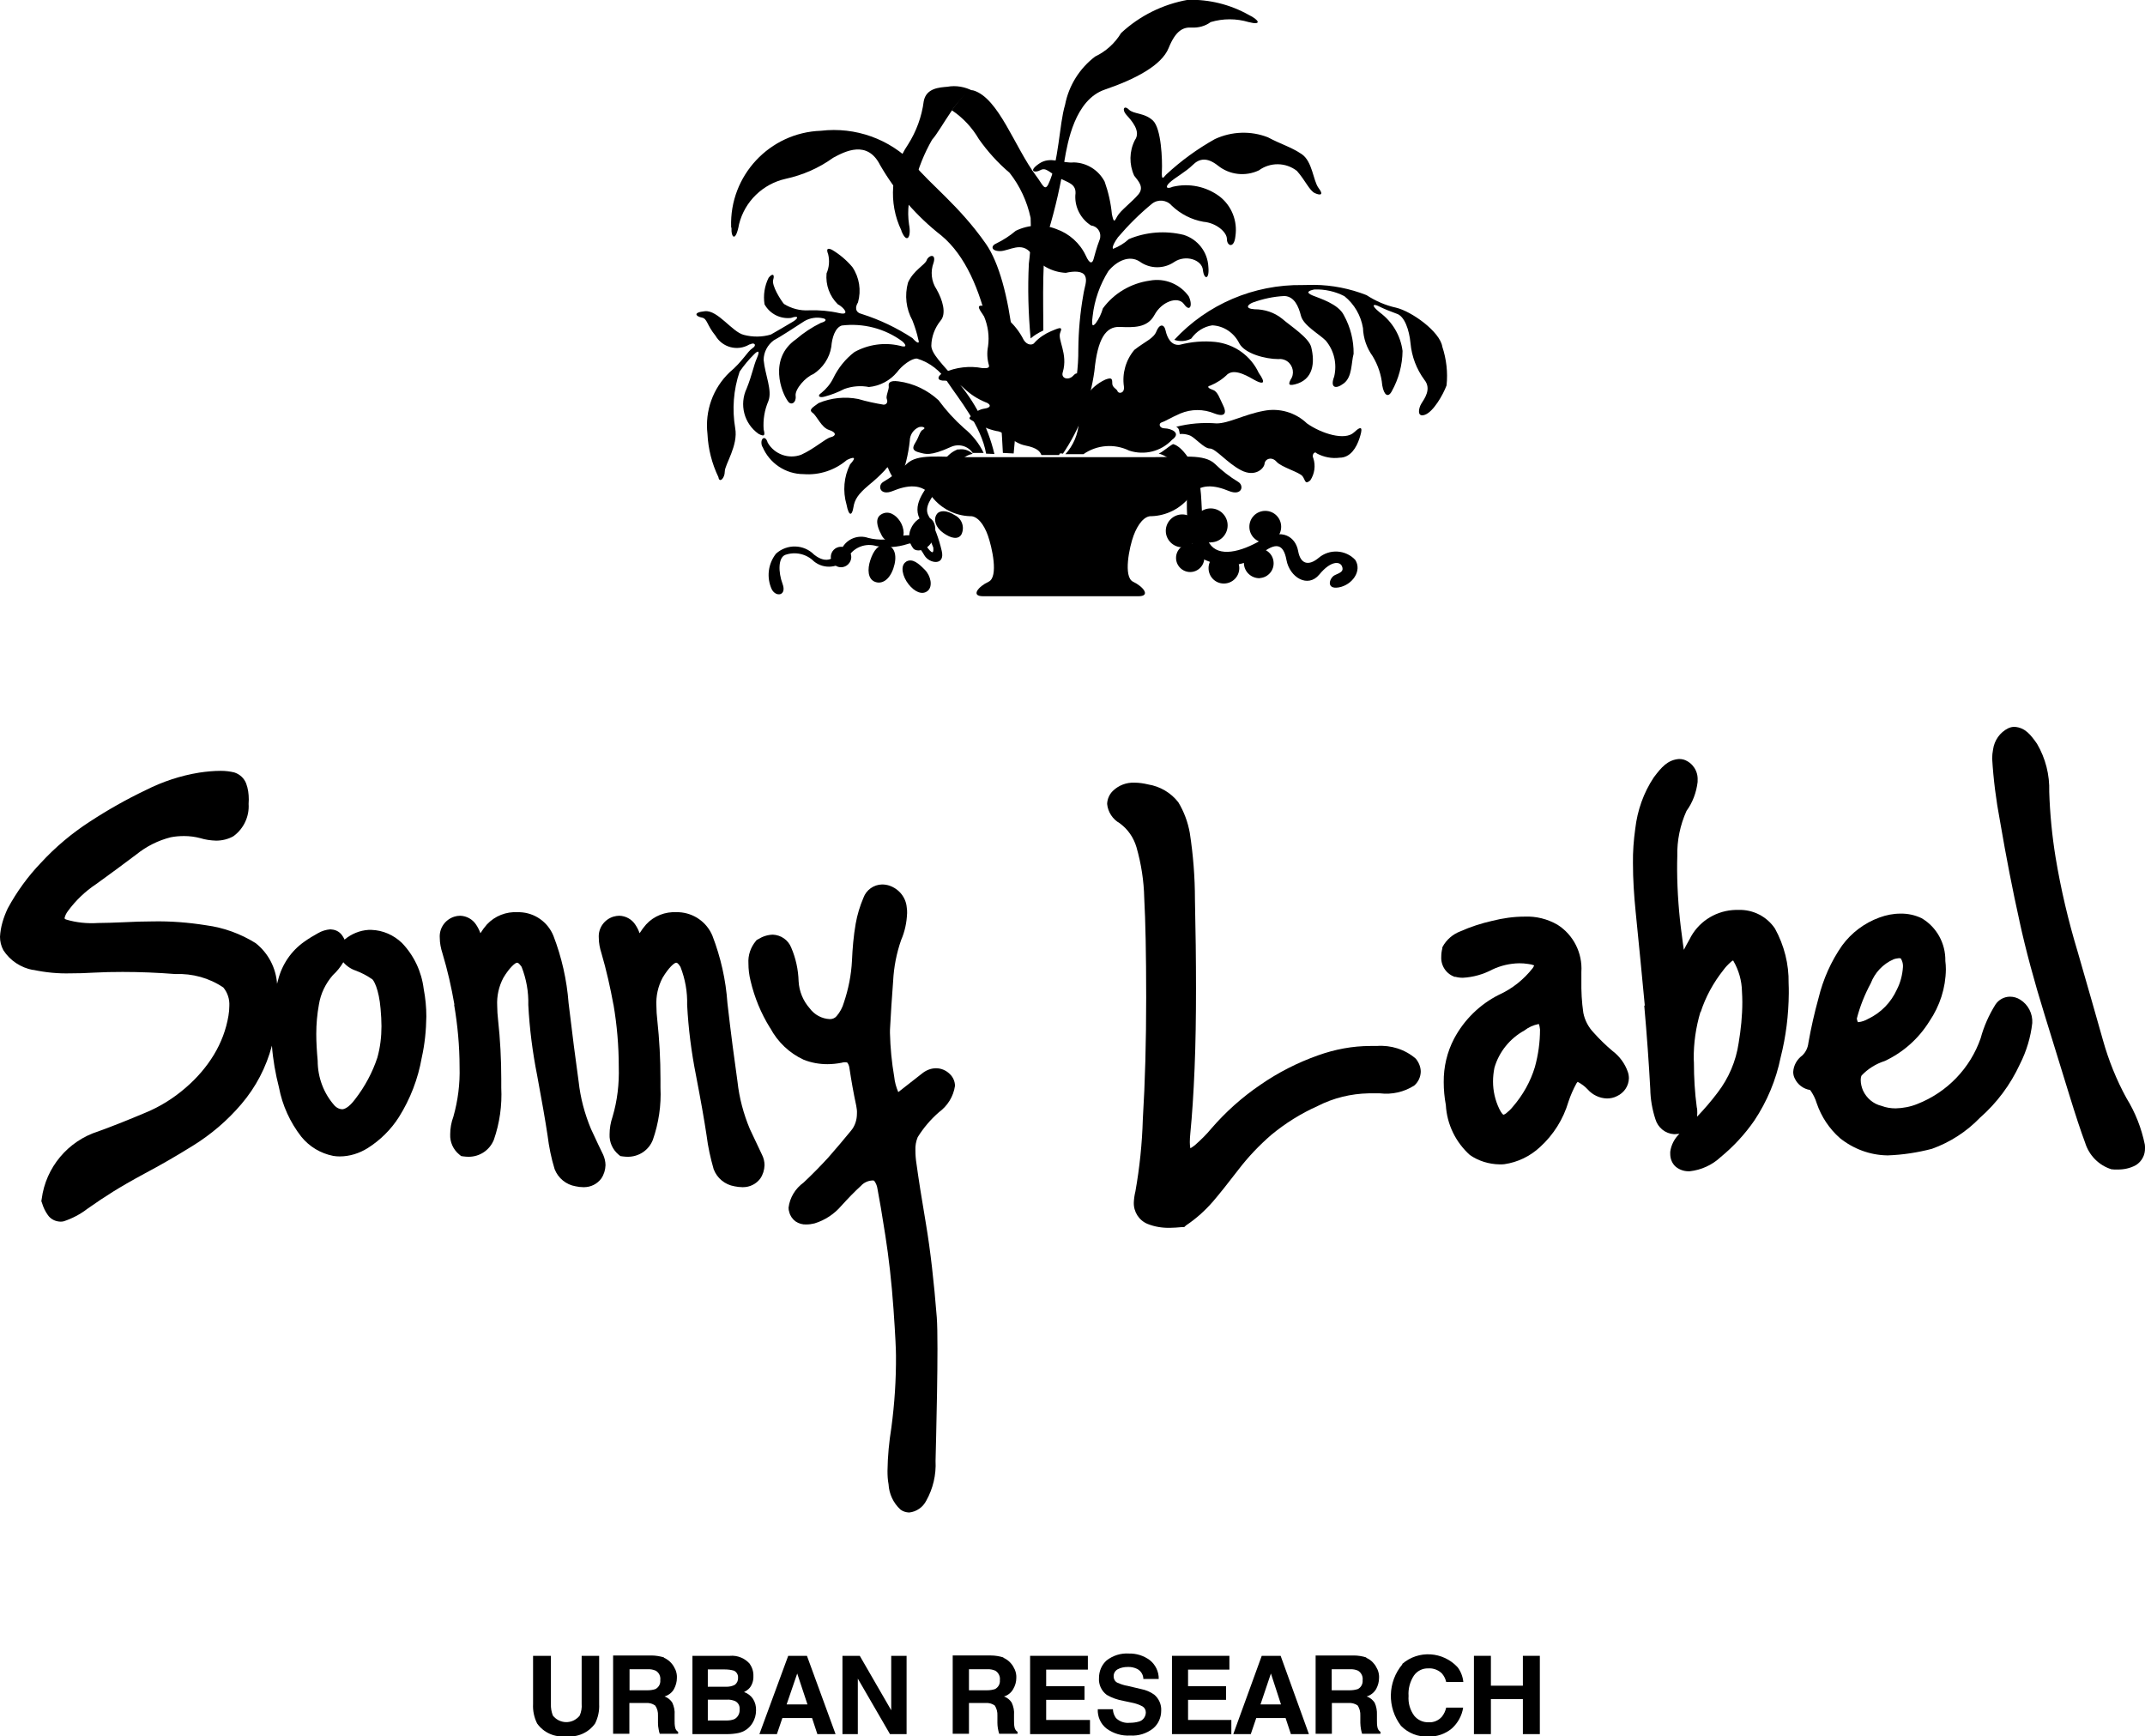
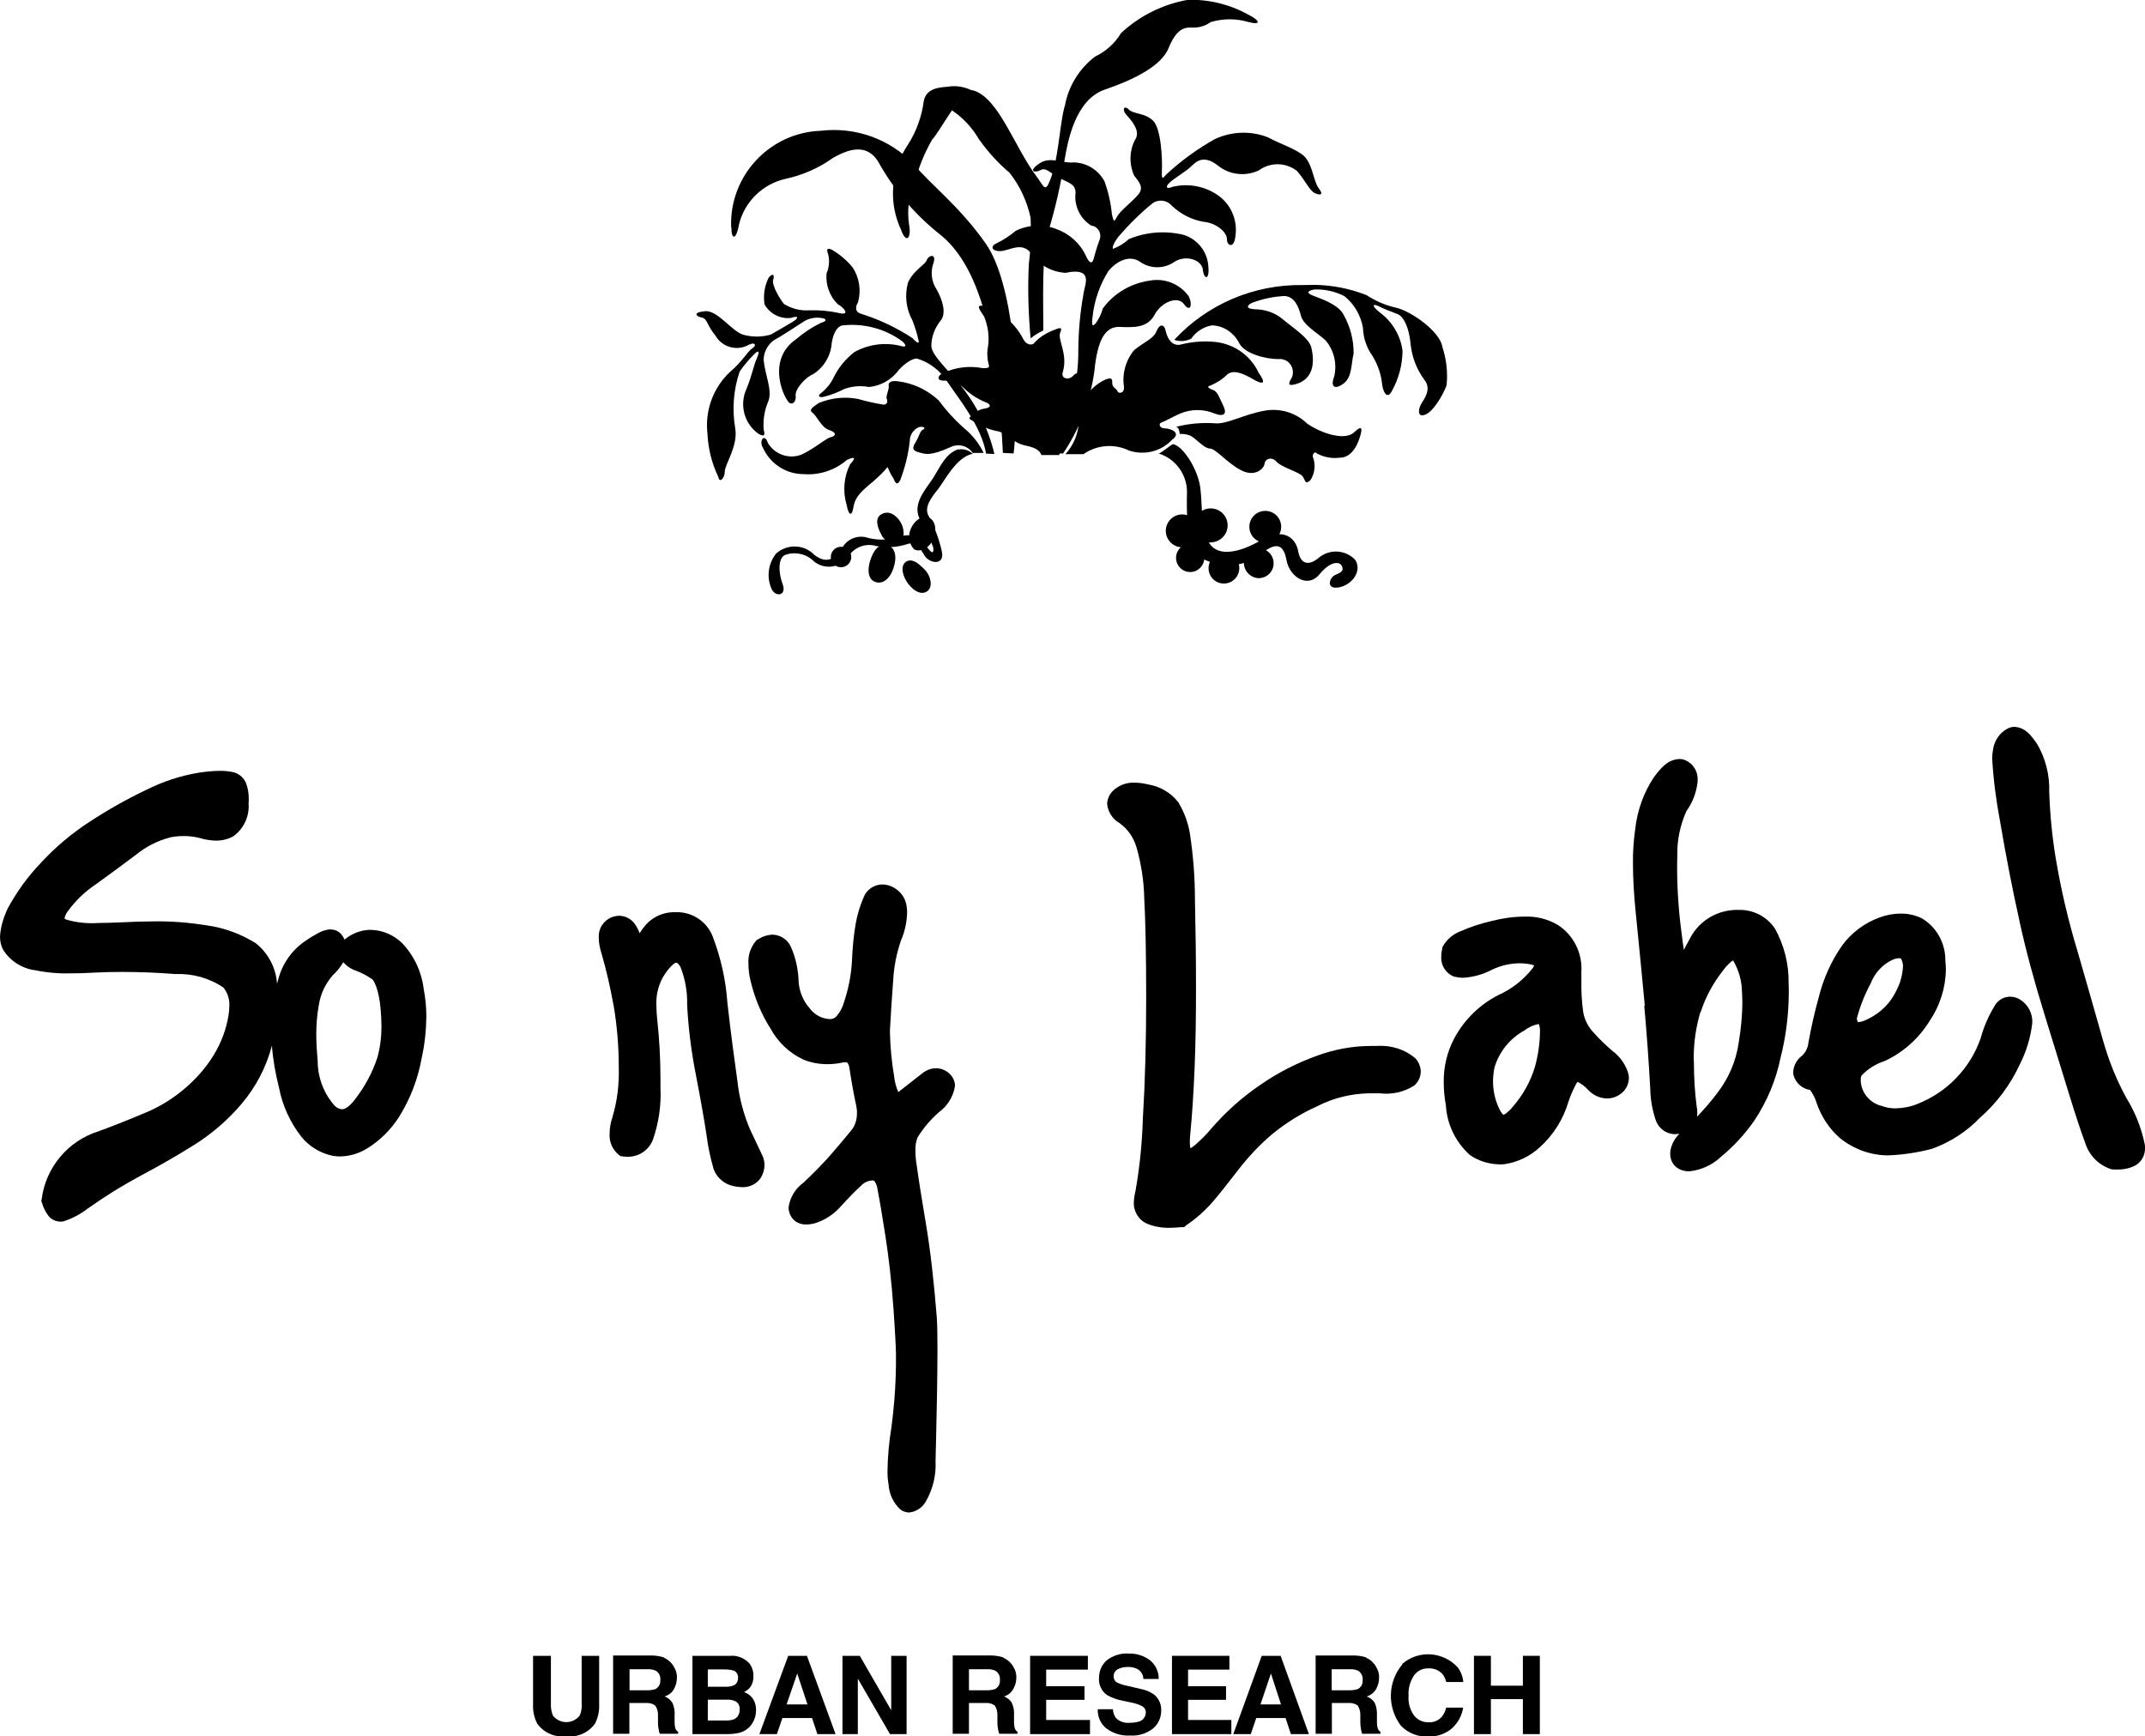
<svg xmlns="http://www.w3.org/2000/svg" id="_レイヤー_1" data-name="レイヤー 1" viewBox="0 0 121.4 98.26">
  <defs>
    <style>
      .cls-1 {
        stroke-width: 0px;
      }
    </style>
  </defs>
  <path class="cls-1" d="M1.87,54.88c.7.15,1.41.22,2.13.2.4,0,.83-.01,1.3-.04.54-.03,1.09-.04,1.64-.04.97,0,1.97.04,2.99.12.96-.04,1.91.22,2.71.76.24.29.36.66.34,1.04,0,.19-.02.37-.05.56-.13.78-.41,1.52-.82,2.2-.43.71-.98,1.34-1.61,1.88-.68.59-1.45,1.07-2.28,1.41-.9.38-1.77.73-2.65,1.05-1.72.54-2.98,2.04-3.21,3.83l-.02.12.04.11c.07.24.18.47.33.68.16.23.42.36.7.37h0c.07,0,.13,0,.2-.02.48-.16.94-.4,1.34-.71.51-.36.99-.68,1.44-.96s1.05-.63,1.83-1.05c.79-.42,1.69-.93,2.67-1.54,1.04-.64,1.98-1.44,2.77-2.37.82-.96,1.41-2.09,1.73-3.31.06.8.2,1.59.4,2.37.19,1.01.63,1.97,1.26,2.78.46.57,1.1.95,1.81,1.09.12.02.24.03.36.03h0c.56,0,1.11-.17,1.59-.47.71-.45,1.32-1.05,1.77-1.76.64-1.02,1.08-2.16,1.29-3.36.17-.76.25-1.54.26-2.33,0-.52-.05-1.04-.15-1.56-.12-.98-.55-1.89-1.23-2.6-.47-.45-1.08-.72-1.73-.74-.05,0-.11,0-.16,0-.5.03-.98.23-1.36.55-.03-.07-.07-.14-.11-.2-.13-.21-.35-.35-.6-.37-.03,0-.07-.01-.1-.01-.24.02-.47.09-.68.21-.27.15-.54.31-.79.49-.74.52-1.26,1.29-1.48,2.16-.02.08-.04.15-.06.22-.06-.9-.5-1.74-1.21-2.3-.85-.53-1.81-.88-2.8-1.01-1-.16-2.01-.24-3.02-.22-.53,0-1.1.02-1.7.05-.52.02-.99.04-1.39.04-.62.04-1.24-.02-1.83-.2-.03-.01-.05-.03-.08-.06h0c.03-.15.1-.29.19-.41.44-.6.98-1.12,1.6-1.53.75-.54,1.51-1.1,2.28-1.68.57-.46,1.23-.79,1.94-.97.25-.05.5-.07.76-.07.31,0,.62.04.92.12.29.09.59.13.89.14.34,0,.68-.08.98-.25.58-.42.91-1.12.86-1.83,0-.08.01-.17.01-.25,0-.31-.04-.62-.15-.91-.12-.3-.36-.52-.67-.62-.25-.06-.5-.09-.76-.09-.41,0-.82.04-1.22.1-1.06.17-2.08.51-3.03.99-1.09.52-2.15,1.12-3.16,1.78-1.02.66-1.95,1.44-2.77,2.33-.74.77-1.37,1.64-1.88,2.58C.19,51.93.03,52.46,0,53.01c0,.26.06.52.19.76.38.59.99.99,1.68,1.12M18.05,56.84c.1-.62.38-1.19.79-1.66.23-.21.43-.46.59-.73.19.22.44.39.72.48.31.12.61.27.88.46.11.02.42.59.51,1.7.03.35.05.67.05.98,0,.6-.07,1.19-.23,1.77-.28.85-.71,1.65-1.26,2.36-.35.47-.62.58-.75.57-.15-.01-.29-.08-.4-.19-.63-.7-.97-1.61-.97-2.55-.05-.55-.08-1.06-.08-1.52,0-.56.05-1.12.15-1.67" />
-   <path class="cls-1" d="M25.7,56.84c.2,1.17.31,2.35.31,3.53.03.95-.09,1.9-.35,2.82-.12.32-.18.66-.18,1-.02.44.17.86.51,1.14l.11.09.14.02c.09.01.19.02.28.02.63,0,1.19-.37,1.43-.96.33-.95.47-1.95.42-2.95,0-.16,0-.33,0-.5,0-1.11-.06-2.23-.18-3.33-.03-.27-.05-.53-.05-.8-.03-.55.09-1.1.35-1.59.35-.59.68-.85.76-.85.01,0,.03,0,.04,0,0,0,.07,0,.23.23.27.69.4,1.42.38,2.16.07,1.34.24,2.67.5,3.98.26,1.4.46,2.53.59,3.4.08.65.21,1.29.4,1.91.2.51.65.88,1.19.97.14.03.29.05.44.05h.03c.39,0,.75-.18.98-.49.15-.22.23-.48.24-.75,0-.2-.05-.41-.13-.59-.14-.28-.37-.77-.69-1.46-.36-.86-.6-1.76-.7-2.68-.17-1.2-.36-2.69-.57-4.45-.1-1.31-.39-2.59-.86-3.81-.32-.78-1.06-1.3-1.9-1.33h-.12c-.65-.04-1.29.21-1.74.69-.14.16-.26.32-.37.5-.06-.17-.14-.33-.24-.48-.2-.31-.54-.5-.91-.51-.11,0-.22.02-.32.05-.52.16-.87.65-.83,1.2,0,.3.06.59.15.87.29.96.51,1.93.68,2.92" />
  <path class="cls-1" d="M34.72,56.84c.2,1.17.3,2.35.3,3.53.03.95-.08,1.91-.35,2.82-.11.32-.17.66-.17,1-.02.44.17.86.5,1.14l.11.09.14.02c.09.01.19.02.28.02.63,0,1.19-.37,1.42-.96.33-.95.48-1.95.43-2.95,0-.16,0-.33,0-.5,0-1.11-.06-2.22-.18-3.33-.03-.27-.05-.53-.05-.8-.03-.55.09-1.1.35-1.59.35-.59.67-.85.76-.85t.03,0h0s.08,0,.22.23c.27.69.4,1.42.38,2.16.07,1.34.24,2.67.5,3.98.27,1.4.47,2.53.6,3.4.08.65.22,1.28.4,1.91.19.51.64.88,1.18.97.15.03.3.05.45.05h.03c.39,0,.75-.18.98-.49.15-.22.23-.48.24-.75,0-.21-.05-.41-.14-.59-.13-.28-.36-.77-.69-1.46-.36-.86-.6-1.76-.7-2.68-.17-1.2-.37-2.69-.57-4.45-.09-1.31-.38-2.59-.85-3.81-.32-.77-1.06-1.29-1.9-1.33h-.11c-.66-.04-1.3.21-1.74.69-.14.16-.26.32-.37.5-.06-.17-.14-.33-.24-.48-.2-.31-.54-.5-.91-.51-.11,0-.22.02-.33.05-.52.16-.87.65-.83,1.2,0,.3.06.59.15.87.28.96.5,1.94.68,2.92" />
  <path class="cls-1" d="M43.59,58.17c.42.79,1.09,1.43,1.9,1.8.43.17.88.25,1.34.25.27,0,.54-.03.8-.08.06-.02.13-.03.19-.03.12,0,.13.02.15.04.06.09.1.2.11.32.1.66.22,1.36.38,2.1.03.15.05.3.04.45,0,.35-.11.7-.34.97-.42.51-.84,1.01-1.28,1.51-.43.47-.9.95-1.4,1.42-.47.34-.78.85-.85,1.42,0,.09.01.17.04.25.05.21.18.4.36.53.18.12.39.18.6.17.16,0,.31-.02.47-.06.59-.18,1.12-.53,1.52-1,.4-.44.76-.81,1.1-1.12.17-.19.41-.3.66-.31h.03c.06.01.05,0,.09.05.08.12.14.26.16.41.11.56.26,1.45.45,2.67s.35,2.59.46,4.15.14,2.35.14,2.63c.01,1.36-.08,2.72-.26,4.07-.13.81-.21,1.63-.22,2.45,0,.25.01.51.06.76.03.55.27,1.06.67,1.43.14.11.31.16.49.17h0c.42-.04.79-.3.98-.68.38-.68.56-1.46.52-2.24.02-.89.18-6.64.07-8.12-.16-2.02-.36-3.78-.61-5.27-.25-1.47-.43-2.62-.54-3.43-.04-.25-.06-.5-.06-.76-.01-.25.03-.5.13-.74.33-.53.73-1,1.2-1.41.49-.36.82-.89.91-1.49,0-.24-.1-.48-.27-.65-.21-.22-.5-.35-.8-.35-.3,0-.58.12-.81.31-.35.27-.79.62-1.33,1.04-.12-.28-.2-.57-.23-.87-.14-.81-.22-1.64-.24-2.47,0-.13,0-.24.01-.35.04-.72.09-1.59.17-2.6.04-.79.19-1.56.45-2.31.21-.48.32-1,.34-1.53,0-.11,0-.22-.02-.32-.05-.58-.45-1.06-1-1.24-.13-.04-.26-.06-.4-.06-.47.01-.89.31-1.05.75-.2.47-.35.96-.44,1.47-.12.69-.18,1.39-.21,2.09-.04.81-.2,1.61-.46,2.38-.08.28-.22.54-.41.76-.09.11-.23.17-.38.17-.46-.02-.88-.25-1.15-.62-.37-.42-.59-.96-.62-1.52-.02-.66-.16-1.31-.42-1.91-.17-.43-.58-.71-1.04-.73-.3.01-.58.1-.83.26l-.08.04-.05.06c-.3.36-.45.81-.42,1.27,0,.33.04.66.12.98.22.94.59,1.84,1.1,2.66" />
  <path class="cls-1" d="M63.39,46.6c.45.33.77.8.93,1.34.27.94.42,1.91.44,2.88.07,1.28.11,3.16.11,5.63s-.06,4.76-.19,6.89c-.04,1.37-.18,2.73-.42,4.08-.05.2-.08.41-.09.62-.02.53.29,1.02.78,1.22.4.16.83.23,1.27.22.21,0,.43-.02.66-.04h.14s.11-.1.11-.1c.57-.38,1.08-.84,1.53-1.36.36-.42.83-1.01,1.43-1.79.55-.72,1.18-1.38,1.86-1.97.8-.66,1.68-1.21,2.62-1.63.9-.46,1.89-.7,2.89-.72.06,0,.13,0,.19,0h.45c.68.08,1.36-.07,1.94-.44.23-.2.36-.48.37-.78,0-.27-.11-.53-.28-.74-.61-.53-1.41-.78-2.21-.72h-.36c-1.01,0-2.01.19-2.96.53-1.16.41-2.26.97-3.27,1.67-1.03.7-1.96,1.53-2.78,2.48-.28.34-.6.65-.93.94-.08.06-.16.12-.25.17-.02-.11-.03-.23-.03-.35,0-.14.01-.31.03-.51.1-1.01.18-2.23.24-3.67.06-1.44.08-2.95.08-4.53s-.02-3.25-.06-5.02c0-1.26-.1-2.52-.29-3.76-.11-.62-.33-1.21-.65-1.74-.42-.54-1.03-.9-1.71-1.01-.25-.06-.51-.1-.77-.1-.46-.02-.9.15-1.23.47-.19.19-.31.45-.32.73.04.46.32.88.72,1.1" />
  <path class="cls-1" d="M82.35,55.27c.14.04.29.06.44.06.58-.03,1.15-.19,1.66-.46.48-.23,1-.35,1.53-.36.17,0,.35.01.52.04.11.01.23.04.33.08-.02.05-.05.1-.08.15-.51.65-1.16,1.17-1.91,1.51-1.08.54-1.97,1.41-2.54,2.48-.4.76-.6,1.61-.59,2.47,0,.43.04.86.12,1.29.06,1.09.55,2.1,1.36,2.83.49.34,1.08.52,1.68.53h.02c.08,0,.17,0,.25-.01.76-.11,1.46-.45,2.02-.97.76-.69,1.32-1.58,1.61-2.57.12-.36.27-.7.45-1.03.02-.03.04-.06.07-.09.21.11.4.25.56.42.28.32.68.51,1.1.52.19,0,.39-.04.56-.13.4-.18.67-.57.68-1.01,0-.12-.02-.25-.06-.36-.16-.47-.47-.89-.87-1.19-.38-.32-.73-.66-1.06-1.03-.3-.31-.51-.71-.59-1.13-.09-.61-.12-1.22-.11-1.84v-.47c.07-1.07-.45-2.1-1.35-2.67-.57-.33-1.22-.49-1.87-.46-.62,0-1.23.09-1.83.24-.61.14-1.21.33-1.79.59-.43.16-.79.47-1.01.87l-.02.05v.05c-.04.15-.06.31-.06.47-.03.52.3,1,.8,1.15M87.09,57.94h0c.04.1.06.21.07.32,0,.72-.1,1.43-.29,2.12-.25.83-.68,1.59-1.25,2.25-.11.14-.25.27-.39.38-.04.03-.09.06-.14.07-.02,0-.12-.09-.24-.34-.23-.48-.35-1.01-.35-1.54,0-.26.03-.53.08-.78.26-.9.88-1.66,1.7-2.11.23-.18.5-.3.79-.36h.01Z" />
  <path class="cls-1" d="M93.06,56.91c.15,1.68.26,3.25.34,4.71.01.58.11,1.16.29,1.71.14.48.56.82,1.05.85.05,0,.11,0,.16-.01.05,0,.1,0,.15-.01-.28.27-.47.63-.52,1.02v.04s0,.05,0,.08c0,.28.11.55.32.73.2.16.45.25.71.25h.07c.65-.07,1.27-.35,1.75-.8.73-.6,1.37-1.29,1.91-2.07.72-1.08,1.23-2.3,1.49-3.58.3-1.18.45-2.4.46-3.62,0-.2,0-.39-.01-.57.02-1.08-.25-2.14-.77-3.09-.46-.69-1.25-1.09-2.08-1.06-.11,0-.23,0-.33.01-1.04.09-1.97.71-2.43,1.66-.12.21-.23.41-.32.59-.03-.24-.08-.51-.11-.81-.17-1.22-.26-2.46-.27-3.69,0-.28,0-.55.01-.81-.02-.88.16-1.75.52-2.55.35-.48.56-1.05.63-1.64,0-.03,0-.06,0-.1.03-.51-.28-.99-.77-1.16-.09-.03-.19-.04-.28-.04-.65.05-1,.47-1.43,1.04-.58.87-.93,1.87-1.05,2.91-.09.65-.14,1.3-.13,1.95,0,.91.06,1.82.15,2.72.19,1.87.36,3.65.52,5.33M96.25,57.28c.28-.87.72-1.67,1.29-2.39.13-.18.28-.33.44-.47.03-.03.07-.05.11-.07,0,0,.01.01.01.02.31.53.48,1.13.49,1.75.01.18.02.38.02.58,0,.78-.08,1.56-.21,2.33-.15,1.02-.56,1.98-1.19,2.8-.36.48-.75.93-1.16,1.36,0-.06.01-.14.01-.21,0-.11,0-.22-.03-.33-.11-.83-.16-1.67-.16-2.51,0-.07-.01-.14-.01-.21-.01-.9.12-1.8.38-2.67" />
  <path class="cls-1" d="M102.44,61.67c.17.23.3.49.38.76.26.76.71,1.44,1.31,1.97.76.61,1.69.96,2.66.98h.07c.84-.03,1.67-.16,2.48-.37,1.03-.37,1.96-.97,2.72-1.76.96-.84,1.73-1.88,2.26-3.03.37-.73.61-1.52.7-2.33.03-.53-.23-1.04-.68-1.32-.17-.11-.37-.17-.58-.17-.33,0-.64.17-.82.44-.37.59-.66,1.24-.84,1.91-.59,1.7-1.9,3.06-3.58,3.72-.39.16-.81.24-1.23.25-.27,0-.54-.04-.8-.14-.47-.11-.85-.44-1.05-.87-.08-.19-.13-.39-.13-.6,0-.09.01-.17.05-.25.36-.38.81-.66,1.31-.82,1.05-.49,1.92-1.27,2.53-2.25.59-.87.92-1.89.93-2.94,0-.16-.01-.32-.03-.47.02-.99-.49-1.92-1.34-2.42-.38-.18-.79-.27-1.21-.26-.4,0-.8.08-1.18.22-.85.31-1.58.86-2.11,1.58-.63.9-1.08,1.92-1.34,2.99-.23.83-.42,1.67-.57,2.52-.03.28-.15.53-.35.72-.3.22-.49.56-.51.93,0,.13.03.26.09.37.16.35.49.59.86.65M105.88,55.64c.23-.6.69-1.09,1.28-1.35.1-.04.21-.06.32-.07.14.03.07-.04.17.16.04.11.06.23.05.35-.03.44-.14.87-.34,1.26-.33.73-.9,1.32-1.62,1.66-.17.1-.36.17-.55.19h-.04c-.03-.06-.05-.13-.06-.2.18-.7.45-1.37.79-2" />
  <path class="cls-1" d="M114.29,52.1c.36,1.66.84,3.43,1.42,5.3.57,1.85,1.04,3.37,1.4,4.54s.66,2.08.9,2.72c.22.72.78,1.29,1.5,1.51h.07s.06.01.06.01c.06,0,.12,0,.18,0,.37.01.75-.07,1.07-.25.33-.21.52-.57.51-.96,0-.07,0-.13-.01-.2-.19-.93-.54-1.82-1.04-2.63-.57-1.04-1.01-2.14-1.33-3.28-.34-1.21-.82-2.88-1.43-5-.53-1.75-.95-3.53-1.25-5.34-.2-1.23-.32-2.47-.36-3.71.03-.96-.21-1.9-.69-2.72-.36-.51-.67-.92-1.28-.96-.12,0-.24.03-.35.08-.47.23-.79.69-.86,1.21-.03.16-.05.33-.05.5.07,1.18.22,2.36.44,3.52.36,2.11.73,3.99,1.1,5.65" />
  <path class="cls-1" d="M60.29,25.71c.46-.5.73-1.14.77-1.82-.03-1.03.56-1.98,1.5-2.41.37-.14.39-.04.39.21s.25.3.3.45.41.14.36-.27c-.11-.74.11-1.5.59-2.07.61-.48,1.09-.64,1.25-1.05s.43-.45.52-.04.32.86.8.8c.66-.17,1.34-.23,2.02-.16,1.07.12,2,.78,2.45,1.75.43.61.23.63-.11.47s-1.18-.77-1.66-.39c-.28.28-.61.49-.97.64-.23.05-.1.16.16.25s.37.48.57.88.12.68-.49.45c-.62-.26-1.32-.26-1.94,0-.61.27-.85.44-1.05.5s-.14.34.17.34.99.24.41.65c-.62.66-1.56.89-2.42.61-.84-.41-1.83-.33-2.59.2h-1.02Z" />
  <path class="cls-1" d="M66.54,24.16c.76-.2,1.54-.26,2.32-.2.68,0,1.57-.51,2.66-.71.89-.18,1.8.09,2.45.71.82.58,2.15.99,2.66.51s.48-.18.31.34-.51,1.09-1.12,1.09c-.44.06-.9-.03-1.29-.24-.14-.17-.3.1-.2.27.14.42.07.89-.17,1.25-.31.27-.27,0-.44-.23s-1.2-.51-1.47-.82-.65-.17-.68.11-.54.78-1.33.37-1.43-1.23-1.77-1.23-.85-.65-1.16-.75c-.17-.06-.36-.09-.54-.07-.03-.17-.03-.34-.21-.41" />
  <path class="cls-1" d="M74.38,16.12c1.01.01,2.02.21,2.96.58.51.33,1.07.58,1.67.71.89.21,2.49,1.36,2.62,2.21.23.7.32,1.45.24,2.19-.2.54-.75,1.49-1.22,1.66s-.37-.37-.2-.64.58-.82.17-1.33c-.45-.61-.72-1.32-.79-2.08-.07-.75-.34-1.54-.79-1.67-.36-.13-.71-.27-1.05-.44-.24-.11-.44-.07.1.37.71.52,1.18,1.31,1.29,2.18-.01.8-.22,1.58-.61,2.28-.2.38-.44.24-.54-.34-.05-.58-.24-1.14-.54-1.64-.34-.47-.53-1.02-.55-1.6-.12-.71-.49-1.35-1.05-1.8-.52-.27-1.11-.4-1.7-.38-.34.07-.51.17-.1.34s1.46.48,1.77,1.12c.37.67.56,1.42.55,2.18-.14.51-.07,1.3-.55,1.67s-.79.24-.55-.38c.17-.72,0-1.47-.48-2.04-.37-.37-1.26-.85-1.4-1.4s-.38-1.09-.93-1.12c-.62.03-1.22.16-1.8.37-.27.11-.48.34.1.38.57,0,1.13.18,1.57.54.47.41,1.5,1.06,1.64,1.6.22.89.12,1.85-.92,2.11-.41.1-.38-.04-.18-.38.17-.37,0-.82-.37-.99-.12-.05-.25-.08-.38-.06-.75,0-1.91-.31-2.22-.89-.29-.59-.87-.99-1.53-1.02-.48.07-.91.35-1.19.75-.3.16-.64.18-.96.07,1.87-2.02,4.51-3.14,7.26-3.1" />
  <path class="cls-1" d="M53.41,21.06c-.43.27-.37.5.07.48.42,0,.82.16,1.11.46.34.32.73.57,1.16.75.36.12.36.32-.02.37-.27.04-.52.17-.71.38-.2.16-.23.18.07.34.39.26.84.45,1.3.55.5.04.93.68,1.64.82s.84.36.91.54h1c.34-.66-.06-.91.48-1.5.5-.75.76-1.64.75-2.54-.02-.55-.18-.73-.43-.45s-.71.17-.59-.2c.31-1.05-.32-1.84-.14-2.25s-.18-.2-.52-.07c-.35.15-.67.36-.93.64-.09.16-.41.19-.62-.14-.44-.89-1.22-1.57-2.15-1.9-.72-.19-.25.29-.09.58.22.53.3,1.11.22,1.68-.07.36-.05.72.05,1.07.02.11,0,.18-.37.16-.73-.14-1.49-.05-2.17.25" />
  <path class="cls-1" d="M60.14,25.7c.96-1.41,1.57-3.02,1.8-4.71.18-1.84.65-2.52,1.43-2.49.78.03,1.57.07,1.97-.68s1.33-1.09,1.67-.61.51.07.27-.44c-.5-.7-1.36-1.05-2.21-.89-1.06.15-2.02.71-2.65,1.57-.09.31-.22.59-.41.85-.1.1-.27.31-.17-.41.1-.91.41-1.78.89-2.55.48-.58,1.19-.92,1.77-.54.58.42,1.36.43,1.95.03.65-.44,1.57-.13,1.63.44s.38.58.31-.17c-.04-.84-.6-1.56-1.4-1.81-1.03-.25-2.12-.17-3.1.24-.26.24-.56.42-.89.55,0,0-.14-.07.27-.65.59-.69,1.23-1.33,1.94-1.91.34-.26.82-.21,1.1.11.5.48,1.12.8,1.8.92.72.06,1.33.58,1.33.98s.41.55.48-.16c.13-.86-.21-1.72-.89-2.25-.76-.57-1.73-.77-2.66-.55-.31.14-.47.04-.17-.24s.92-.61,1.3-.99.82-.45,1.43.03c.66.53,1.56.63,2.32.27.64-.47,1.52-.46,2.15.03.48.54.71,1.12,1.02,1.26s.52.11.2-.3c-.3-.41-.34-1.5-.95-1.91s-1.16-.55-1.91-.95c-.97-.38-2.05-.34-3,.1-1,.56-1.92,1.23-2.76,2.01-.14.14-.27.41-.24-.2s-.03-2.41-.51-2.86-1.09-.35-1.36-.62-.41,0-.14.3.85.92.48,1.43c-.32.63-.33,1.37-.04,2.01.24.31.58.65.24,1.06s-1.02.92-1.19,1.23-.2.4-.31-.11c-.06-.63-.2-1.25-.41-1.84-.34-.65-1-1.07-1.74-1.09-.68.07-1.33-.37-1.97.07s-.24.54.07.37.48.1,1.02.41,1.06.34.96,1.02c-.03.68.31,1.33.89,1.7.33.04.56.33.52.66,0,.06-.02.11-.04.16-.17.44-.28.88-.34,1.09s-.2.33-.44-.21c-.33-.7-.93-1.24-1.67-1.5-.74-.29-1.57-.25-2.29.1-.33.28-.7.52-1.09.71-.34.14-.31.44.2.44s1.23-.58,1.77.14c.44.65,1.16,1.05,1.95,1.09.48-.11.95-.11,1.09.17s-.03.61-.1,1.09c-.18,1.01-.27,2.04-.28,3.06.02,2.08-.56,4.13-1.67,5.9h.78Z" />
  <path class="cls-1" d="M43.14,25.28c-.17-.45.17-.72.31-.23.38.66,1.19.95,1.9.68.75-.34,1.37-.92,1.67-.99s.34-.27-.1-.41-.68-.79-.93-.97.03-.32.34-.55c.71-.3,1.5-.38,2.25-.23.47.14.95.24,1.43.32.18,0,.25-.16.18-.32s.14-.56.11-.73.05-.34.55-.27c.85.11,1.64.49,2.27,1.07.42.57.9,1.1,1.43,1.57.47.38.86.86,1.12,1.41h-.62c-.27-.4-.79-.54-1.23-.34-1.18.54-1.45.4-1.77.32s-.48-.19-.25-.55.25-.66.44-.75.02-.2-.23-.14c-.31.13-.52.44-.52.78-.08.76-.27,1.51-.54,2.22-.2.37-.3.09-.38-.09-.12-.18-.22-.37-.3-.57-.02-.14-.09-.02-.2.11-.28.3-.59.58-.91.84-.59.5-.79.8-.86,1.25s-.25.57-.39-.16c-.22-.76-.15-1.57.2-2.27.41-.45.19-.43-.18-.25-.68.58-1.56.87-2.45.8-1.02,0-1.94-.62-2.33-1.56" />
  <path class="cls-1" d="M42.47,19.48c.22-.12.39.05.11.23s-.56.75-1.29,1.36c-.94.9-1.4,2.18-1.25,3.48.04.85.25,1.68.62,2.45.05.36.36.07.36-.32s.77-1.47.59-2.45c-.18-1.07-.1-2.17.25-3.2.25-.36.53-.7.84-1,.18-.18.34-.23.14.23s-.27.95-.58,1.72c-.43.91-.15,1.99.67,2.57.34.18.38.09.29-.25-.04-.55.05-1.1.27-1.61.23-.61-.19-1.47-.27-2.32,0-.44.22-.85.57-1.11.38-.2,1.32-.82,1.74-1.09.31-.18.69-.24,1.04-.16.19.03.26.16-.11.26-.51.25-.98.56-1.41.93-1.56,1.08-.84,3.02-.43,3.54.17.21.46.04.41-.34s.57-1.07,1-1.23c.54-.35.92-.91,1.02-1.55.04-.52.22-1.08.59-1.2,1.21-.15,2.44.17,3.42.89.16.13.37.41-.15.25-.86-.2-1.77-.07-2.55.36-.51.39-.92.9-1.2,1.48-.16.33-.4.61-.68.84-.23.14-.14.3.2.2.38-.1.76-.25,1.11-.43.44-.16.93-.2,1.39-.11.62-.06,1.19-.36,1.59-.84.27-.37.82-.79,1.13-.77.73.22,1.35.71,1.75,1.36.59.89,1.89,2.45,2.16,4.02l.47.02c-.37-1.55-1.11-2.98-2.16-4.18-.77-.88-1.41-1.5-1.41-1.95.01-.52.2-1.01.52-1.41.35-.4.12-1.18-.23-1.79-.29-.44-.35-1-.16-1.5.16-.55-.3-.41-.39-.14s-.75.57-1.06,1.27c-.2.72-.11,1.49.25,2.14.14.36.26.73.34,1.11.06.16,0,.27-.34-.11-.89-.58-1.85-1.04-2.86-1.36-.39-.09-.39-.39-.22-.66.19-.68.08-1.41-.32-2-.33-.39-.72-.72-1.16-.98-.3-.14-.3.02-.21.25.09.36.06.75-.09,1.09-.06.65.17,1.29.64,1.75.32.16.73.64.09.5-.57-.13-1.15-.18-1.73-.16-.5.03-.99-.1-1.41-.36-.18-.21-.71-1.05-.61-1.37s-.05-.38-.26-.11c-.23.46-.31.99-.23,1.5.3.54.89.84,1.5.77.45-.16.43.02.11.21s-1.03.61-1.25.73c-.5.15-1.03.15-1.53.02-.66-.16-1.47-1.41-2.2-1.34s-.5.3-.18.36.27.41.77,1.02c.39.67,1.24.9,1.91.51,0,0,.01,0,.02-.01" />
  <path class="cls-1" d="M41.4,12.88c-.03.58.24.85.43-.2.32-1.28,1.34-2.27,2.63-2.56.97-.21,1.89-.61,2.69-1.19.68-.37,1.94-1.02,2.66.41.89,1.54,2.07,2.9,3.47,3.99,2.71,2.26,3.24,7.66,3.48,12.3l.61.03c.44-4.09-.07-9.71-1.57-11.86s-3.16-3.37-4.09-4.52c-1.36-1.42-3.3-2.11-5.25-1.88-2.9.1-5.18,2.54-5.08,5.44,0,.01,0,.03,0,.04" />
  <path class="cls-1" d="M51.01,13.05c.31.79.58.37.44-.34-.12-.8-.02-1.61.31-2.35.22-.86.55-1.68.99-2.45.55-.61,1.47-2.59,2.32-2.76-.45-.24-.96-.33-1.46-.24-.44.04-1.19.07-1.33.82-.11.87-.42,1.71-.89,2.45-.98,1.44-1.13,3.3-.37,4.87" />
  <path class="cls-1" d="M53.87,6.24c.63.42,1.15.98,1.53,1.63.5.71,1.08,1.35,1.74,1.91.59.75.99,1.62,1.19,2.55.04.86.01,1.73-.1,2.59-.07,1.41-.03,2.82.1,4.23.21-.18.46-.33.72-.45,0-1.46-.1-4.6.28-5.59.4-1.33.71-2.68.92-4.05.17-.99.58-3.41,2.28-3.99,1.7-.58,3.21-1.36,3.61-2.35s.82-1.19,1.3-1.16c.39.02.77-.08,1.08-.31.7-.21,1.45-.21,2.15,0,.78.2.58-.13,0-.41-1.05-.59-2.24-.88-3.44-.85-1.41.25-2.73.9-3.78,1.88-.35.58-.86,1.04-1.47,1.33-.88.67-1.49,1.64-1.7,2.73-.34,1.12-.34,3.23-.95,4.5-.21.42-.34-.03-.69-.48-1.22-1.63-2.11-4.39-3.54-4.83-.33-.1-.9.64-1.23,1.12" />
  <path class="cls-1" d="M54.23,25.42c-.71.26-.98.92-1.38,1.57s-1.23,1.46-.81,2.35c.3.52.56,1.07.78,1.64.03.31-.03.44-.41-.1-.31-.5-.93-.72-1.49-.51-.57.19-1.19.22-1.78.07-.57-.2-1.21.05-1.49.59-.39.57-.84.93-1.57.36-.59-.6-1.54-.62-2.16-.06-.45.57-.55,1.35-.24,2.02.24.46.86.36.61-.31s-.25-1.48.15-1.64c.57-.2,1.2-.06,1.63.37.57.46,1.41.38,1.88-.19.03-.03.05-.07.08-.11.34-.52.98-.75,1.57-.57.58.11,1.19.07,1.75-.11.45-.16.7.18.97.64s1.18.61.98-.25c-.16-.7-.41-1.37-.75-2-.27-.48.18-1.05.54-1.5s1.03-1.82,1.96-2c-.22-.21-.52-.3-.82-.24" />
  <path class="cls-1" d="M49.87,29.11c-.35.21-.24.68,0,1.12.17.41.64.6,1.05.43.32-.2.27-.78.02-1.16s-.66-.64-1.07-.39" />
-   <path class="cls-1" d="M53.01,29.11c-.19.29-.07.73.38,1.05s.84.38,1.02.09c.2-.4.04-.89-.36-1.09,0,0,0,0,0,0-.47-.3-.88-.3-1.04-.05" />
  <path class="cls-1" d="M51.28,31.79c-.35.22-.2.84.14,1.27s.77.63,1.08.38.18-.86-.16-1.2-.7-.68-1.07-.45" />
  <path class="cls-1" d="M50.19,30.85c-.47-.09-.75.3-.93.84s-.14,1.07.25,1.23.82-.09,1.05-.75.11-1.23-.37-1.32" />
  <path class="cls-1" d="M47.6,32.1c.32,0,.58-.27.58-.58,0-.32-.26-.58-.58-.58-.32,0-.58.26-.58.58,0,.32.26.58.58.58" />
  <path class="cls-1" d="M52.55,29.29c-.44-.15-.84.25-1,.63-.17.38-.11.82.16,1.14.25.21.89.05,1.13-.61s-.02-1.08-.29-1.16" />
  <path class="cls-1" d="M65.57,25.66c.95.29,1.6,1.17,1.61,2.16-.02,1-.11,3.5,1.16,3.92,1,.44,2.16.29,3.02-.39.8-.64,1.27-.64,1.45.34s1.21,1.61,1.86.82,1.16-.75,1.28-.47-.07.36-.39.5-.54.83.21.7,1.34-.93.93-1.56c-.55-.58-1.46-.63-2.07-.11-.54.45-1.02.39-1.16-.39s-.89-1.33-2.07-.63-2.43,1-2.95.2-.38-2.15-.52-3.17-.95-2.32-1.54-2.45c-.25.13-.61.47-.82.54" />
  <path class="cls-1" d="M71.31,32.71c.46-.03.81-.44.77-.9-.03-.46-.44-.81-.9-.77-.44.03-.78.4-.78.84.02.48.42.85.9.84,0,0,0,0,0,0" />
  <path class="cls-1" d="M71.61,30.71c.5,0,.9-.4.9-.9,0-.5-.4-.9-.9-.9-.5,0-.9.4-.9.9s.4.9.9.9h0" />
  <path class="cls-1" d="M69.27,33.02c.48,0,.87-.39.87-.87s-.39-.87-.87-.87c-.48,0-.87.39-.87.87h0c0,.48.38.87.86.87,0,0,0,0,0,0" />
  <path class="cls-1" d="M67.36,32.37c.44,0,.8-.36.8-.8s-.36-.8-.8-.8-.8.36-.8.8.36.8.8.8h0" />
  <path class="cls-1" d="M68.52,30.69c.53,0,.96-.43.96-.96,0-.53-.43-.96-.96-.96-.53,0-.96.43-.96.96,0,.53.42.96.95.97,0,0,0,0,0,0" />
  <path class="cls-1" d="M66.91,30.97c.51,0,.93-.42.93-.93s-.42-.93-.93-.93c-.51,0-.93.42-.93.93,0,0,0,0,0,0,0,.51.42.93.93.93,0,0,0,0,0,0" />
-   <path class="cls-1" d="M64.43,33.74c.72,0,.27-.55-.3-.82s-.21-1.98.03-2.62.61-1.12,1.02-1.09c.84-.03,1.63-.43,2.15-1.09.55-.82,1.46-.65,2.21-.34s.89-.3.54-.51c-.48-.29-.92-.63-1.32-1.02-.61-.58-1.81-.38-3.55-.38h-10.35c-1.74,0-2.93-.21-3.54.38-.4.39-.85.74-1.33,1.02-.34.2-.2.82.55.51s1.67-.48,2.21.34c.52.66,1.3,1.06,2.14,1.09.41-.03.79.44,1.02,1.09s.62,2.35.04,2.62-1.03.82-.31.82h8.79Z" />
  <path class="cls-1" d="M30.19,93.7h.99v2.72c-.01.23.03.45.11.66.33.42.94.5,1.36.16.06-.05.12-.1.16-.16.09-.21.13-.44.11-.66v-2.72h.99v2.73c.02.38-.06.76-.23,1.1-.37.52-1,.8-1.64.72-.64.08-1.27-.2-1.64-.72-.17-.34-.25-.72-.23-1.1v-2.73Z" />
  <path class="cls-1" d="M37.58,93.81c.16.07.31.18.42.31.1.11.17.24.23.37.06.15.09.31.08.46,0,.22-.06.43-.16.62-.11.21-.31.36-.54.43.18.06.34.19.44.35.1.22.15.45.13.69v.3c0,.14,0,.28.03.41.02.11.08.2.17.25v.11h-1.04c-.03-.08-.05-.16-.06-.24-.03-.13-.04-.25-.04-.38v-.41c.01-.2-.04-.4-.16-.57-.16-.11-.35-.16-.54-.14h-.92v1.74h-.92v-4.43h2.16c.24,0,.49.04.72.11M35.63,94.46v1.19h1.02c.15,0,.31-.02.45-.07.18-.1.29-.29.27-.5.03-.22-.07-.43-.26-.54-.14-.06-.29-.09-.44-.08h-1.04Z" />
-   <path class="cls-1" d="M42.44,94.17c.14.2.21.44.2.68.01.23-.06.47-.2.65-.09.11-.21.19-.33.25.21.07.39.21.51.39.12.19.18.42.17.65,0,.25-.07.5-.2.71-.18.3-.47.5-.81.57-.2.04-.41.06-.62.06h-1.97v-4.43h2.12c.43-.04.86.14,1.14.47M40.06,96.18v1.18h1.06c.15,0,.31-.02.45-.08.2-.11.31-.33.29-.56.02-.2-.09-.39-.28-.47-.14-.05-.29-.08-.44-.07h-1.08ZM40.06,94.47v.98h1.06c.16,0,.32-.03.47-.11.12-.09.19-.24.18-.39.02-.17-.08-.34-.23-.41-.17-.05-.34-.07-.52-.07h-.95Z" />
+   <path class="cls-1" d="M42.44,94.17c.14.2.21.44.2.68.01.23-.06.47-.2.65-.09.11-.21.19-.33.25.21.07.39.21.51.39.12.19.18.42.17.65,0,.25-.07.5-.2.71-.18.3-.47.5-.81.57-.2.04-.41.06-.62.06h-1.97v-4.43h2.12c.43-.04.86.14,1.14.47M40.06,96.18v1.18h1.06c.15,0,.31-.02.45-.08.2-.11.31-.33.29-.56.02-.2-.09-.39-.28-.47-.14-.05-.29-.08-.44-.07ZM40.06,94.47v.98h1.06c.16,0,.32-.03.47-.11.12-.09.19-.24.18-.39.02-.17-.08-.34-.23-.41-.17-.05-.34-.07-.52-.07h-.95Z" />
  <path class="cls-1" d="M44.59,93.7h1.08l1.62,4.43h-1.03l-.3-.91h-1.68l-.31.91h-.99l1.63-4.43ZM44.53,96.45h1.17l-.58-1.75-.6,1.75Z" />
  <polygon class="cls-1" points="47.68 93.7 48.66 93.7 50.44 96.78 50.44 93.7 51.31 93.7 51.31 98.13 50.37 98.13 48.55 94.99 48.55 98.13 47.68 98.13 47.68 93.7" />
  <path class="cls-1" d="M56.79,93.81c.16.07.31.18.42.31.1.11.17.24.23.37.06.15.09.31.08.46,0,.22-.06.43-.17.62-.11.21-.31.37-.53.43.18.06.34.19.44.35.1.22.15.45.13.69v.3c0,.14,0,.28.03.41.02.1.08.2.17.25v.11h-1.04c-.06-.2-.1-.41-.1-.62v-.41c.01-.2-.04-.4-.15-.57-.16-.11-.35-.16-.54-.14h-.92v1.74h-.92v-4.43h2.16c.24,0,.48.04.71.11M54.84,94.46v1.19h1.02c.16,0,.31-.02.46-.07.18-.1.29-.29.27-.5.03-.22-.08-.43-.26-.54-.14-.06-.29-.09-.44-.08h-1.04Z" />
  <polygon class="cls-1" points="61.57 94.48 59.21 94.48 59.21 95.42 61.38 95.42 61.38 96.19 59.21 96.19 59.21 97.33 61.69 97.33 61.69 98.13 58.3 98.13 58.3 93.7 61.57 93.7 61.57 94.48" />
  <path class="cls-1" d="M62.99,96.76c.01.16.07.32.17.46.2.2.49.3.77.27.18,0,.36-.02.53-.07.23-.06.39-.28.39-.52,0-.14-.07-.27-.19-.34-.19-.1-.39-.17-.6-.21l-.47-.1c-.34-.06-.66-.17-.95-.34-.3-.22-.47-.59-.44-.96,0-.38.15-.74.43-.99.36-.28.81-.42,1.26-.39.43-.01.84.12,1.18.37.33.26.52.66.51,1.07h-.87c0-.24-.14-.46-.35-.57-.17-.08-.35-.12-.54-.11-.2,0-.4.04-.58.14-.14.09-.22.24-.21.4,0,.15.08.29.21.35.18.08.38.15.58.18l.76.18c.27.05.53.16.75.32.26.22.41.56.39.9,0,.39-.16.76-.46,1.01-.37.29-.83.43-1.29.4-.48.03-.96-.11-1.35-.4-.33-.26-.51-.67-.49-1.09h.86Z" />
  <polygon class="cls-1" points="69.58 94.48 67.24 94.48 67.24 95.42 69.39 95.42 69.39 96.19 67.24 96.19 67.24 97.33 69.69 97.33 69.69 98.13 66.33 98.13 66.33 93.7 69.58 93.7 69.58 94.48" />
  <path class="cls-1" d="M71.41,93.7h1.07l1.6,4.43h-1.02l-.3-.91h-1.66l-.31.91h-.99l1.61-4.43ZM71.34,96.45h1.16l-.57-1.75-.59,1.75Z" />
  <path class="cls-1" d="M77.32,93.81c.16.07.31.17.42.31.1.11.17.24.23.37.06.15.09.31.08.46,0,.22-.06.43-.16.62-.12.21-.31.36-.54.43.19.06.34.19.45.35.1.22.14.45.13.69v.3c0,.14,0,.28.03.41.02.1.08.2.17.25v.11h-1.04c-.03-.1-.05-.18-.06-.24-.02-.13-.04-.25-.04-.38v-.41c.01-.2-.04-.4-.15-.57-.16-.11-.35-.16-.54-.14h-.92v1.74h-.92v-4.43h2.16c.24,0,.48.04.71.11M75.37,94.46v1.19h1.02c.15,0,.31-.02.46-.07.18-.09.29-.29.27-.5.03-.22-.08-.43-.26-.54-.14-.06-.29-.09-.44-.08h-1.04Z" />
  <path class="cls-1" d="M79.36,94.16c.92-.8,2.31-.71,3.14.19.18.24.29.53.32.83h-.97c-.04-.18-.12-.34-.24-.48-.2-.2-.49-.31-.77-.29-.33-.01-.63.14-.82.41-.22.34-.33.75-.3,1.15-.03.4.08.79.32,1.12.2.24.49.38.81.37.29.02.57-.1.76-.32.12-.15.2-.33.24-.51h.96c-.07.46-.3.87-.64,1.18-.37.31-.84.47-1.32.46-.58.03-1.15-.19-1.56-.61-.79-1.04-.76-2.48.08-3.48" />
  <polygon class="cls-1" points="83.42 98.13 83.42 93.7 84.38 93.7 84.38 95.39 86.19 95.39 86.19 93.7 87.15 93.7 87.15 98.13 86.19 98.13 86.19 96.15 84.38 96.15 84.38 98.13 83.42 98.13" />
</svg>